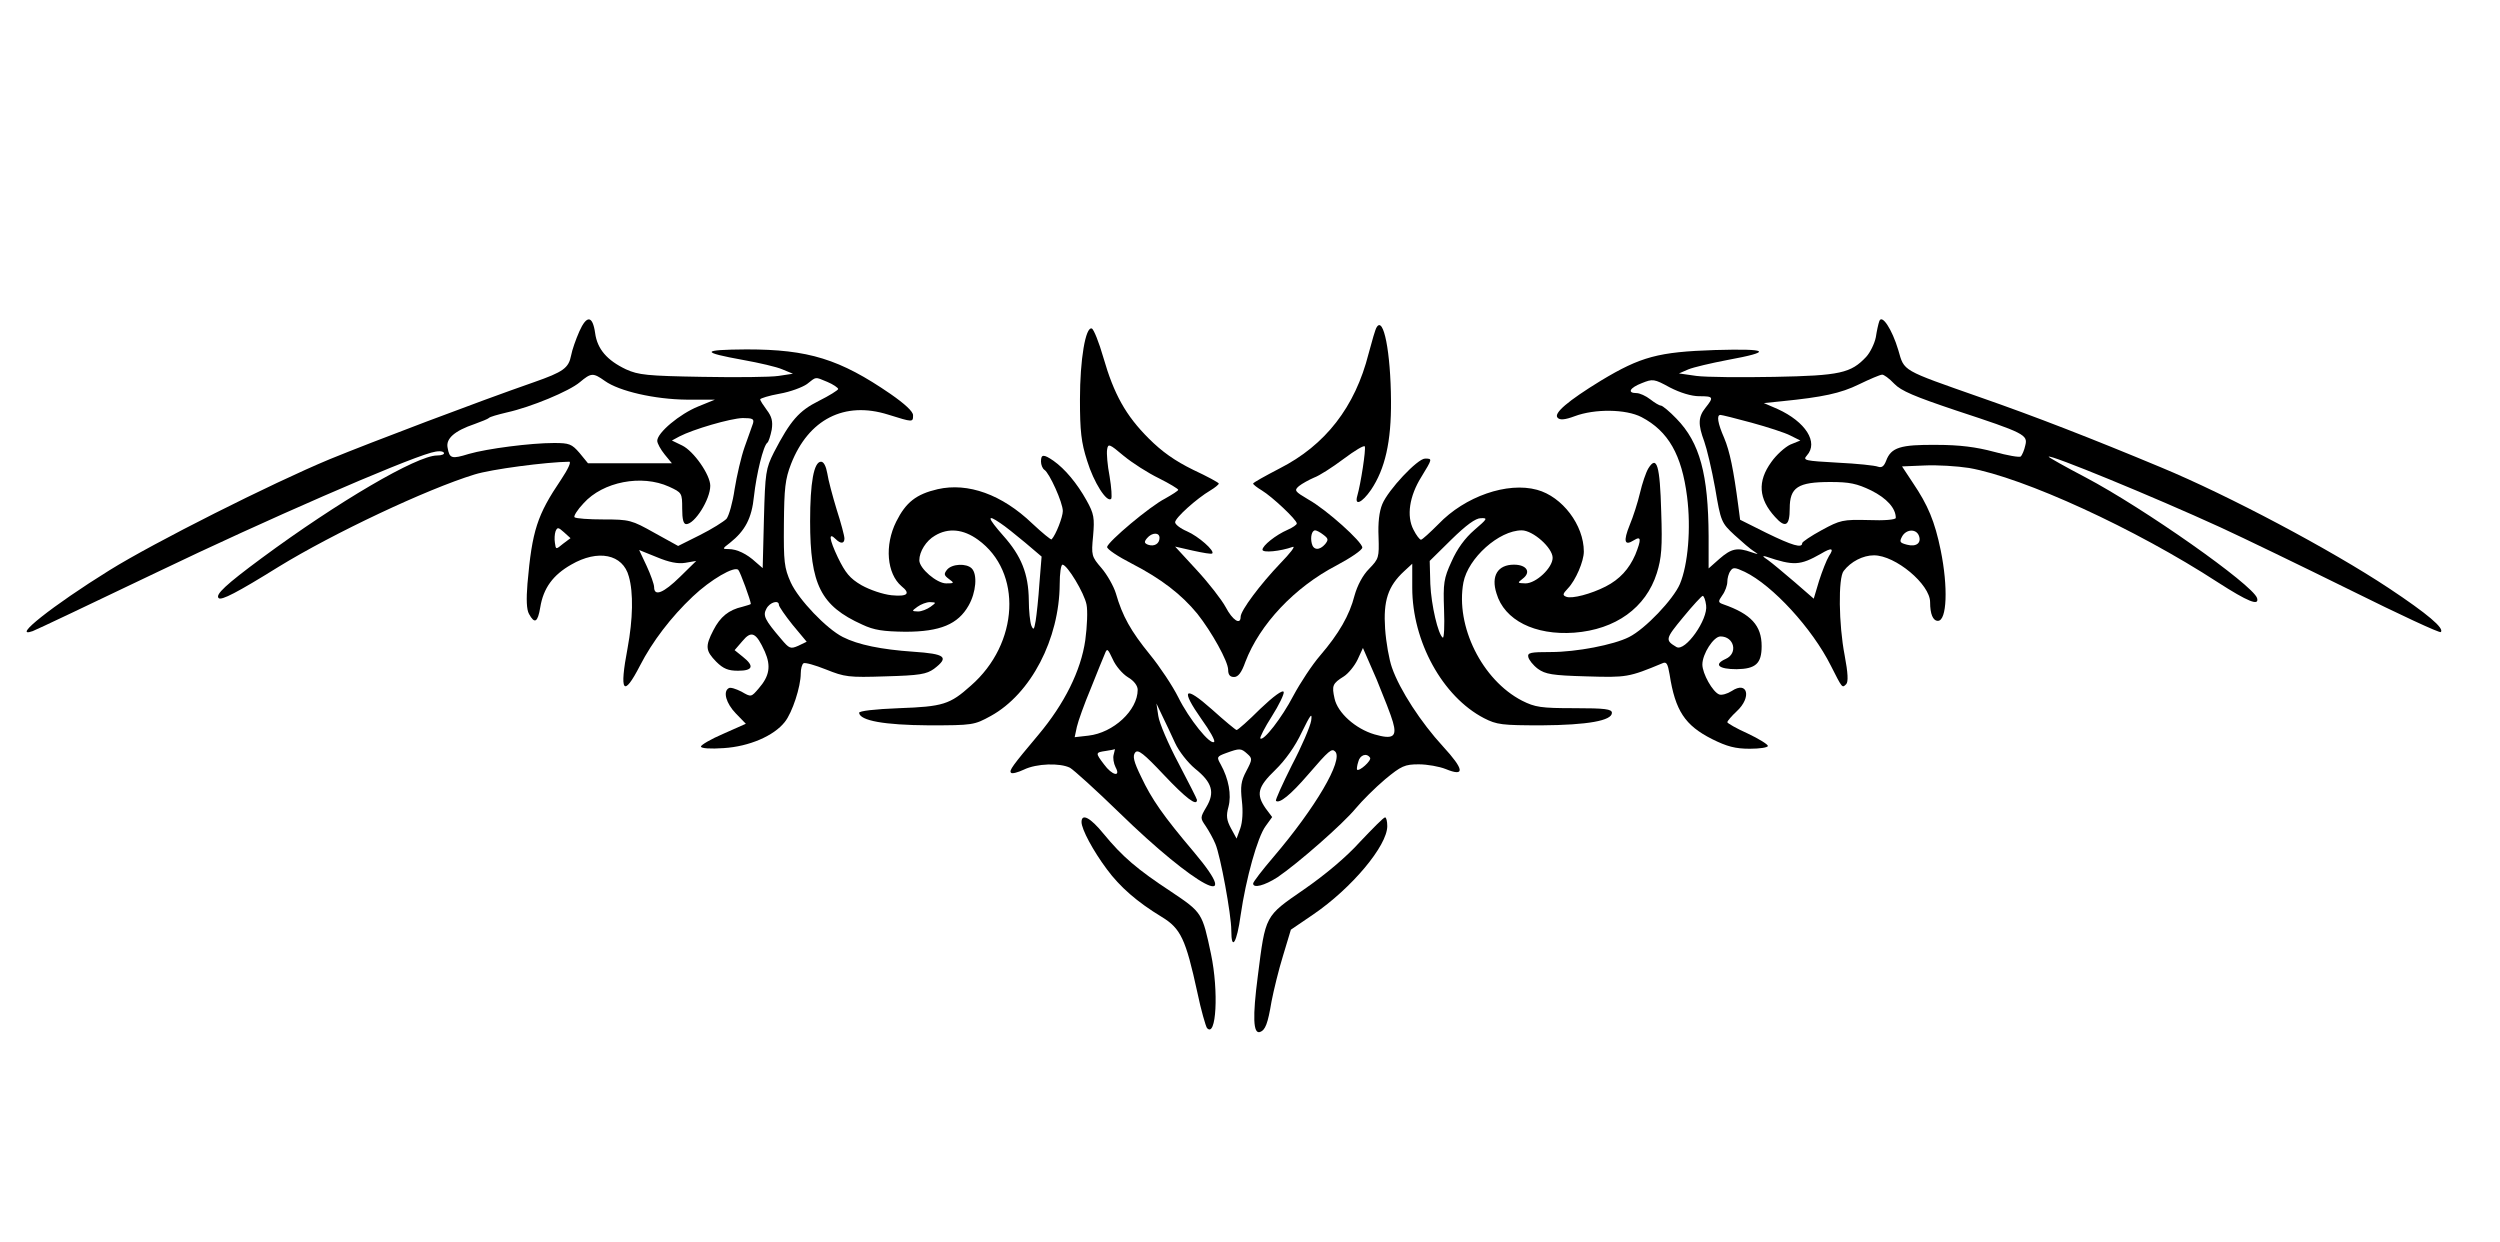
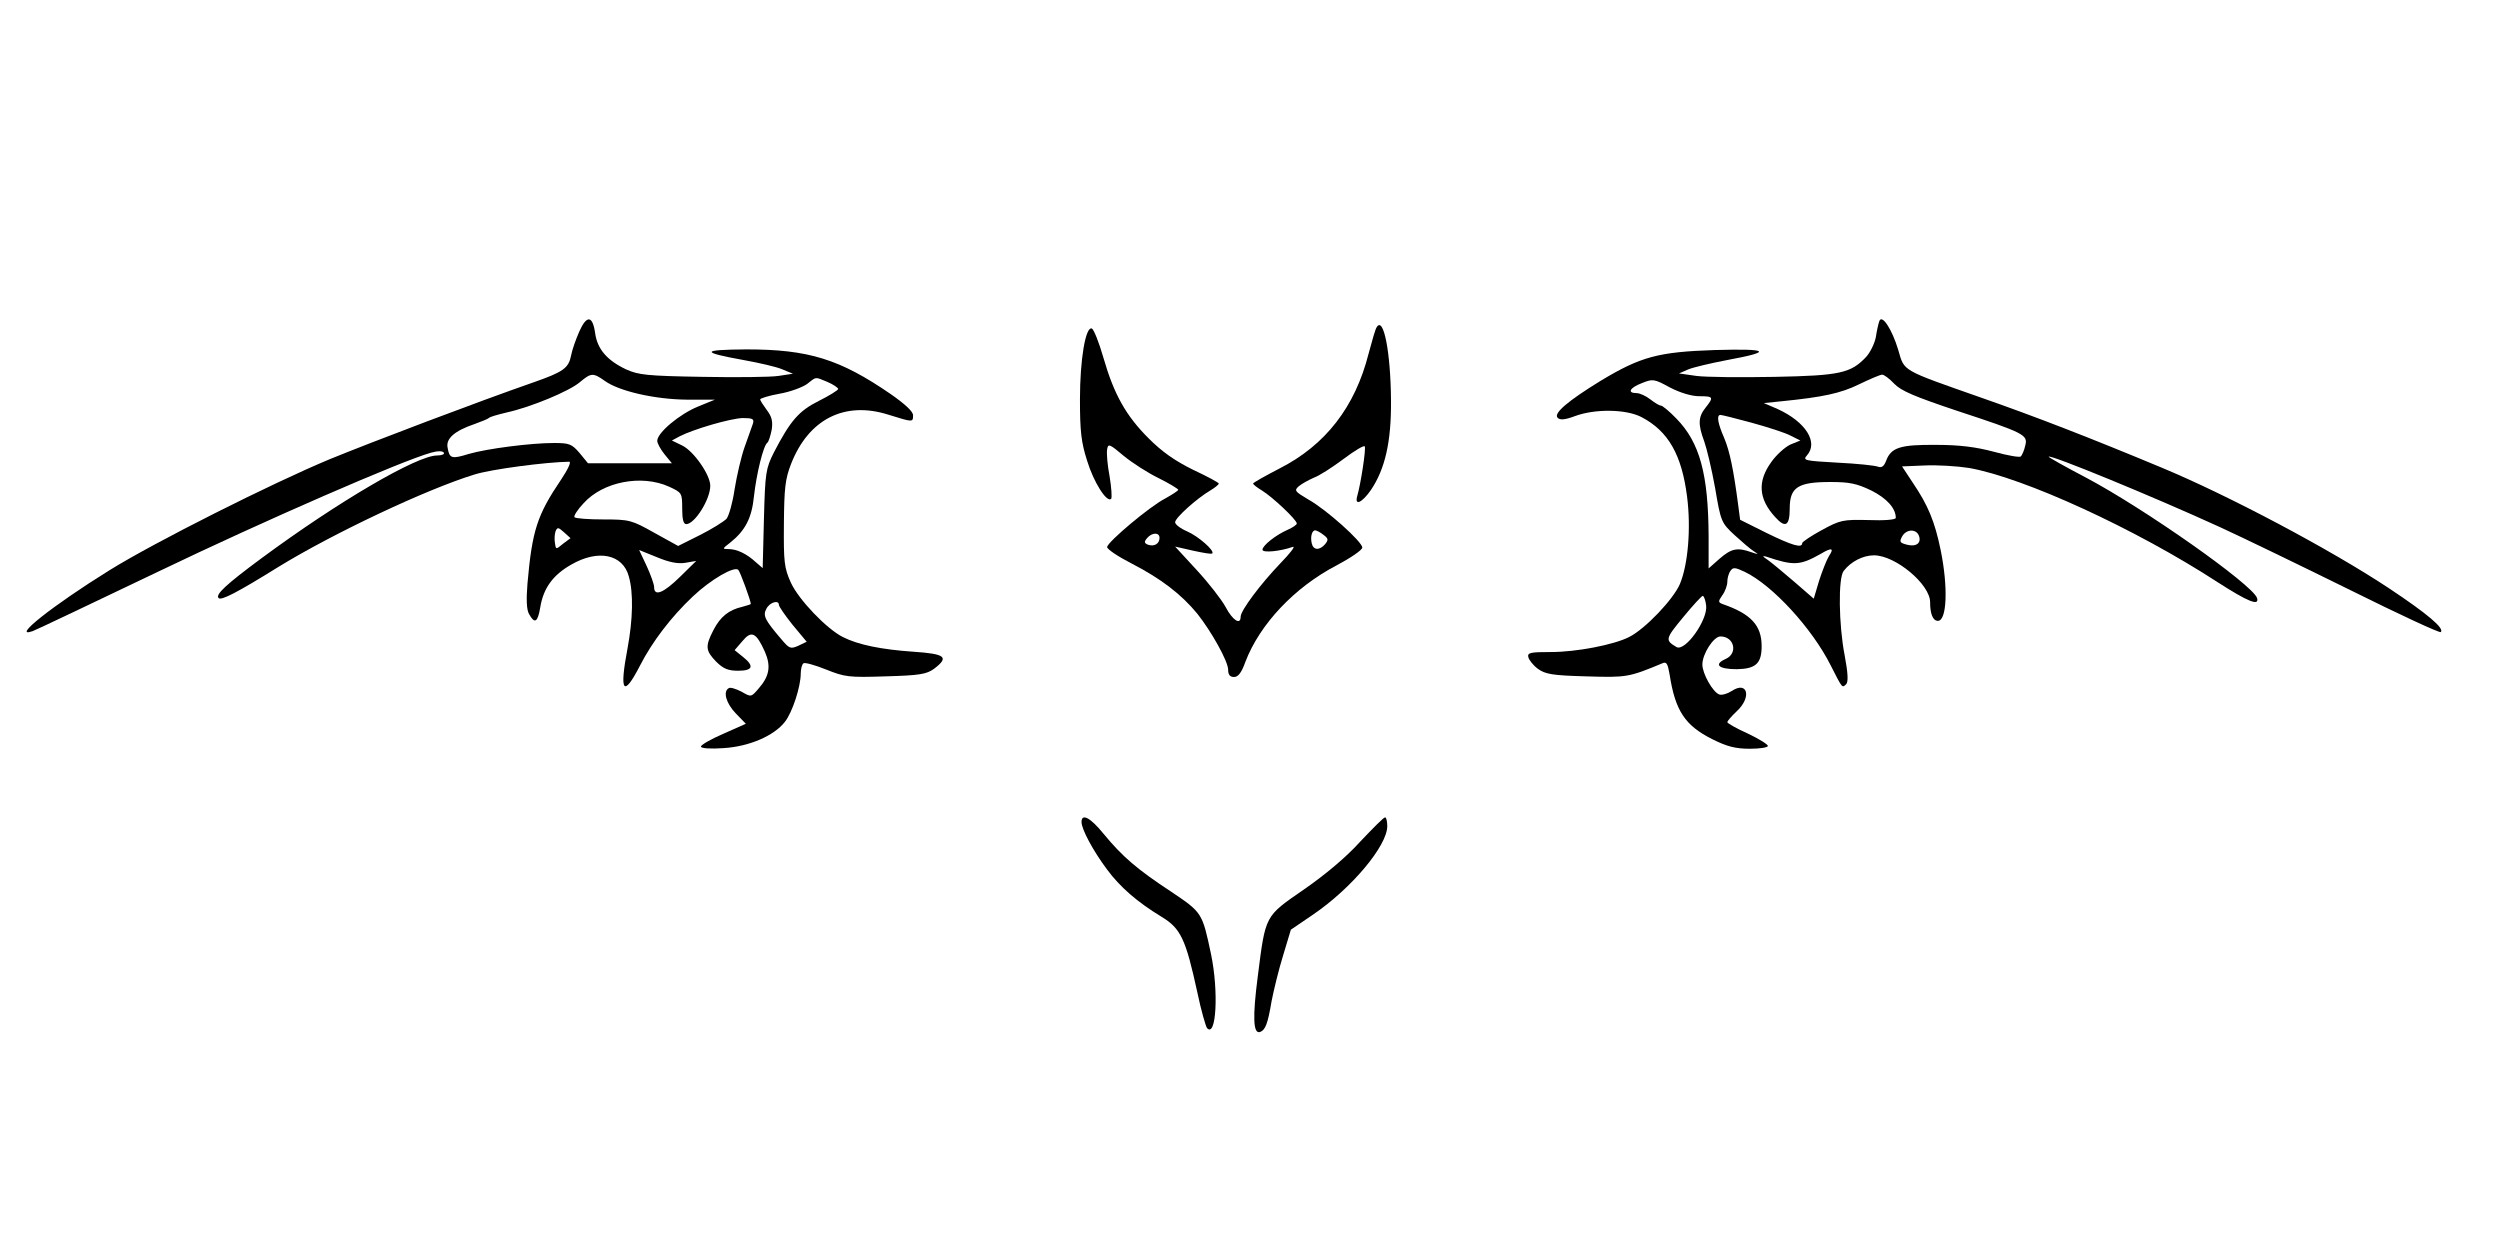
<svg xmlns="http://www.w3.org/2000/svg" version="1.0" width="600pt" height="298pt" viewBox="0 0 800 398" preserveAspectRatio="xMidYMid meet">
  <g transform="translate(0,398) scale(0.1,-0.1)" fill="#000000" stroke="none">
    <path d="M1850 2917 c-11 -25 -23 -59 -26 -76 -8 -41 -25 -53 -119 -86 -181 -63 -518 -191 -655 -247 -185 -77 -563 -267 -706 -356 -182 -113 -317 -220 -246 -195 9 3 190 89 401 190 341 164 780 355 876 382 21 6 37 6 41 0 3 -5 -7 -9 -22 -9 -64 0 -317 -148 -562 -329 -115 -85 -149 -117 -138 -128 8 -9 60 18 192 100 176 108 475 249 628 296 54 17 230 40 304 41 7 0 -4 -24 -26 -57 -77 -114 -93 -163 -108 -334 -4 -50 -3 -83 5 -97 18 -33 28 -27 36 21 10 62 41 104 99 137 86 50 166 34 185 -38 15 -52 13 -137 -4 -229 -27 -142 -14 -161 40 -56 39 76 99 155 169 221 57 54 134 99 146 85 6 -6 40 -99 40 -109 0 -1 -12 -5 -27 -9 -44 -10 -71 -32 -93 -75 -27 -52 -25 -66 9 -101 23 -23 39 -29 70 -29 48 0 53 15 15 45 l-26 21 25 29 c29 35 44 28 72 -34 20 -46 15 -78 -20 -118 -24 -28 -24 -28 -55 -10 -18 9 -36 15 -41 11 -19 -11 -8 -49 23 -81 l32 -33 -72 -32 c-40 -17 -72 -36 -72 -41 0 -6 31 -8 73 -5 81 5 161 39 196 84 24 30 51 113 51 155 0 15 4 30 9 33 5 3 37 -6 72 -20 60 -24 72 -26 191 -22 110 3 131 7 155 24 50 38 37 48 -67 55 -101 7 -176 22 -225 47 -52 26 -142 120 -167 175 -21 47 -23 66 -22 187 1 115 4 144 23 193 56 143 171 202 311 158 80 -25 80 -25 80 -2 0 12 -26 36 -72 68 -163 112 -263 143 -462 143 -146 -1 -148 -9 -10 -34 50 -9 107 -22 125 -30 l34 -14 -46 -7 c-26 -4 -136 -5 -245 -3 -177 3 -204 6 -244 24 -61 29 -92 65 -99 116 -8 57 -27 59 -51 5z m82 -158 c46 -33 160 -59 262 -60 l91 0 -54 -22 c-59 -24 -131 -84 -131 -110 0 -8 11 -28 24 -44 l23 -28 -134 0 -135 0 -27 33 c-25 29 -33 32 -82 32 -75 0 -214 -18 -273 -35 -55 -17 -62 -15 -68 20 -6 29 22 54 87 76 22 8 42 16 45 19 3 4 29 11 58 18 77 17 200 68 234 97 36 30 42 31 80 4z m713 -3 c19 -8 35 -19 35 -23 -1 -4 -28 -21 -62 -38 -64 -32 -91 -63 -144 -165 -26 -52 -28 -64 -32 -213 l-4 -158 -22 19 c-29 27 -61 42 -87 42 -21 0 -21 1 4 20 49 39 70 79 77 149 8 72 30 163 43 172 4 3 10 22 14 42 4 27 0 42 -16 63 -11 15 -21 30 -21 34 0 3 28 12 62 18 35 6 74 21 88 31 31 24 24 24 65 7z m-238 -133 c-4 -10 -15 -44 -27 -76 -11 -31 -25 -92 -32 -135 -6 -42 -18 -85 -26 -95 -9 -9 -47 -33 -85 -52 l-70 -35 -76 42 c-73 41 -80 43 -163 43 -47 0 -89 3 -93 7 -4 3 9 24 29 45 62 69 186 93 274 53 41 -19 42 -20 42 -70 0 -35 4 -50 13 -50 27 0 77 79 77 123 0 35 -53 111 -90 129 l-33 16 24 13 c44 23 164 58 203 59 32 0 37 -3 33 -17z m-609 -386 c-23 -19 -23 -19 -26 3 -2 12 -1 28 2 37 6 14 9 13 27 -3 l21 -19 -24 -18z m392 -61 l35 6 -52 -51 c-53 -52 -83 -64 -83 -33 0 9 -11 40 -24 68 l-24 51 57 -23 c38 -16 67 -22 91 -18z m300 -135 c0 -5 20 -34 44 -64 l45 -54 -27 -13 c-25 -11 -29 -9 -55 22 -53 62 -59 75 -47 97 11 21 40 29 40 12z" />
    <path d="M6017 2950 c-3 -8 -8 -31 -11 -51 -4 -20 -18 -49 -31 -63 -49 -52 -83 -60 -294 -64 -107 -2 -219 -1 -250 3 l-56 8 30 13 c17 7 73 20 125 30 147 27 135 37 -40 32 -181 -6 -237 -21 -365 -98 -106 -65 -153 -105 -139 -119 7 -8 23 -7 55 5 64 24 164 23 214 -3 86 -45 129 -121 146 -255 13 -102 3 -218 -23 -280 -21 -49 -111 -144 -163 -170 -49 -25 -169 -48 -250 -48 -66 0 -76 -2 -73 -16 2 -9 15 -26 31 -38 24 -17 45 -21 155 -24 129 -4 136 -3 244 42 13 6 17 -1 23 -36 18 -116 49 -163 136 -207 48 -24 75 -31 121 -31 32 0 58 4 58 9 0 5 -29 23 -65 40 -36 16 -65 33 -65 36 0 4 14 20 30 35 49 45 35 99 -16 65 -14 -9 -32 -14 -40 -11 -21 8 -54 67 -54 96 0 34 36 90 58 90 44 0 57 -54 17 -72 -40 -18 -23 -33 35 -33 61 1 80 18 80 74 0 66 -34 103 -123 134 -17 6 -17 9 -3 29 9 12 16 32 16 43 0 11 4 27 10 35 8 12 14 12 46 -3 89 -43 216 -181 276 -301 37 -73 36 -72 49 -59 7 7 6 35 -5 93 -19 98 -21 248 -3 270 23 30 62 50 97 50 69 0 180 -93 180 -150 0 -38 9 -60 25 -60 29 0 33 108 9 226 -19 93 -41 145 -89 216 l-35 53 72 3 c40 2 105 -2 143 -8 175 -31 532 -194 798 -367 95 -61 133 -77 125 -50 -14 43 -364 289 -550 387 -65 34 -118 64 -118 66 0 10 336 -128 550 -226 74 -34 262 -125 418 -202 155 -77 286 -138 289 -134 12 12 -42 58 -167 141 -184 122 -513 297 -730 387 -223 93 -403 163 -578 224 -256 90 -244 83 -264 152 -20 67 -53 117 -61 92z m48 -200 c22 -23 65 -41 199 -86 219 -72 230 -78 221 -112 -3 -15 -10 -30 -14 -35 -4 -4 -43 3 -87 15 -56 15 -109 22 -184 22 -115 1 -145 -8 -161 -51 -7 -18 -14 -23 -26 -19 -10 4 -68 10 -130 13 -105 6 -112 7 -98 23 38 42 -4 108 -94 149 l-44 19 59 6 c129 13 187 25 246 54 35 17 68 31 74 31 5 1 23 -12 39 -29z m-625 -40 c46 0 47 -3 20 -37 -24 -30 -24 -54 -4 -108 8 -22 24 -89 35 -150 18 -107 20 -111 62 -150 24 -22 52 -46 62 -52 17 -11 16 -11 -8 -3 -45 16 -64 12 -102 -21 l-35 -31 0 103 c-1 199 -28 300 -103 377 -22 23 -45 42 -50 42 -5 0 -20 9 -34 20 -14 11 -34 20 -44 20 -31 0 -22 17 17 32 35 14 39 14 90 -14 33 -17 69 -28 94 -28z m168 -85 c51 -14 107 -32 124 -41 l32 -16 -32 -13 c-17 -8 -45 -33 -61 -56 -45 -62 -41 -118 12 -176 33 -37 47 -29 47 27 0 68 26 85 130 85 62 0 85 -5 131 -27 50 -25 79 -57 79 -88 0 -6 -38 -9 -87 -7 -83 2 -91 0 -150 -32 -35 -19 -63 -38 -63 -42 0 -17 -31 -8 -115 33 l-84 42 -6 46 c-15 114 -27 173 -45 216 -21 48 -25 74 -12 74 4 0 49 -11 100 -25z m536 -362 c9 -23 -8 -37 -38 -29 -23 6 -25 9 -16 26 13 24 45 26 54 3z m-288 -65 c-8 -13 -22 -49 -32 -80 l-17 -57 -61 53 c-34 29 -72 61 -86 71 -17 11 -19 15 -6 11 89 -30 109 -29 176 9 35 21 43 18 26 -7z m-394 -158 c7 -45 -67 -150 -95 -134 -37 22 -36 26 21 95 31 38 60 69 63 69 4 0 9 -14 11 -30z" />
    <path d="M4406 2931 c-4 -5 -15 -44 -26 -85 -43 -170 -138 -293 -286 -368 -46 -24 -84 -45 -84 -48 0 -3 13 -13 28 -22 33 -20 112 -94 112 -106 0 -4 -13 -13 -29 -20 -39 -17 -81 -51 -81 -64 0 -11 58 -5 97 9 10 3 -8 -20 -40 -53 -64 -67 -127 -151 -127 -171 0 -28 -26 -11 -48 31 -13 24 -55 78 -93 119 l-69 75 57 -13 c32 -7 60 -12 62 -9 9 8 -44 55 -81 71 -21 9 -38 22 -38 29 0 14 69 76 113 102 15 9 27 19 27 22 0 3 -37 23 -82 44 -59 29 -100 58 -143 101 -73 73 -111 141 -145 259 -14 49 -31 91 -37 93 -20 7 -38 -99 -38 -227 0 -102 4 -138 23 -197 21 -69 63 -135 77 -122 3 4 1 36 -5 72 -7 36 -10 74 -8 86 3 20 7 19 53 -20 28 -23 78 -55 113 -72 34 -17 62 -34 62 -37 0 -3 -19 -15 -42 -28 -49 -25 -182 -137 -186 -155 -1 -7 35 -31 80 -54 93 -48 158 -98 209 -160 46 -58 99 -153 99 -180 0 -16 6 -23 19 -23 13 0 24 14 36 48 46 121 158 240 293 310 45 24 82 49 82 57 0 18 -114 121 -173 154 -44 26 -46 29 -30 43 10 8 32 20 48 27 17 6 59 33 95 60 36 27 66 45 68 40 4 -10 -13 -120 -24 -158 -10 -34 15 -23 44 19 45 67 65 154 64 285 -1 157 -24 273 -46 236z m-171 -665 c16 -12 17 -16 6 -30 -18 -21 -38 -20 -43 2 -5 20 0 42 11 42 4 0 16 -6 26 -14z m-525 -10 c0 -19 -17 -29 -37 -22 -12 5 -13 9 -3 21 16 19 40 19 40 1z" />
-     <path d="M3330 2501 c0 -11 5 -23 11 -27 16 -10 59 -105 59 -132 0 -19 -22 -76 -36 -91 -2 -2 -30 21 -62 51 -97 93 -206 132 -303 110 -69 -16 -102 -42 -133 -104 -38 -76 -30 -167 17 -207 30 -24 19 -34 -32 -29 -28 3 -69 17 -96 32 -38 22 -52 40 -76 89 -28 59 -31 83 -7 59 16 -16 28 -15 28 2 0 8 -11 50 -25 93 -13 43 -27 95 -30 116 -4 22 -11 37 -20 37 -23 0 -35 -67 -35 -191 0 -203 34 -271 167 -331 38 -18 67 -22 138 -23 112 0 169 24 203 84 24 42 29 100 10 119 -17 17 -63 15 -79 -4 -11 -14 -10 -18 6 -30 18 -13 17 -14 -9 -14 -30 0 -86 48 -86 74 0 28 22 63 50 79 43 26 91 21 138 -13 143 -103 132 -333 -23 -468 -67 -60 -89 -67 -230 -72 -78 -3 -129 -9 -128 -15 3 -25 80 -39 223 -40 142 0 146 1 199 30 129 71 220 247 221 423 0 34 4 62 9 62 15 0 70 -91 77 -128 4 -19 2 -70 -4 -114 -14 -98 -67 -204 -150 -303 -84 -100 -95 -115 -88 -122 3 -4 22 1 41 10 41 20 116 22 148 6 12 -7 83 -71 157 -143 245 -239 407 -325 240 -127 -99 117 -135 169 -169 241 -24 49 -28 67 -19 78 9 11 27 -3 92 -72 70 -74 106 -102 106 -80 0 3 -27 56 -59 117 -33 62 -62 130 -65 152 l-6 40 19 -40 c11 -22 29 -61 41 -87 12 -26 40 -62 64 -82 55 -44 64 -76 36 -123 -20 -34 -20 -35 -2 -61 10 -15 24 -40 31 -57 16 -37 51 -227 51 -277 0 -69 18 -40 30 49 17 117 54 250 80 285 l21 29 -21 28 c-31 45 -26 68 31 123 32 31 64 76 85 121 28 57 34 65 30 37 -3 -19 -31 -84 -62 -143 -30 -60 -53 -111 -51 -114 11 -10 47 19 103 84 68 79 76 85 87 74 27 -27 -64 -181 -197 -337 -36 -42 -66 -81 -66 -86 0 -16 36 -7 78 20 65 44 210 171 251 221 20 24 62 66 94 93 52 43 63 48 108 48 27 0 66 -7 86 -15 63 -26 60 -2 -9 73 -69 75 -138 180 -163 252 -9 25 -19 81 -22 125 -6 89 9 136 61 184 l26 24 0 -77 c0 -172 97 -349 230 -418 41 -21 57 -23 185 -23 147 1 225 15 225 40 0 12 -21 15 -120 15 -108 0 -126 3 -168 24 -128 66 -214 239 -188 379 15 78 114 167 187 167 36 0 99 -56 99 -88 0 -32 -53 -82 -87 -82 -26 1 -27 1 -9 15 28 21 13 45 -28 45 -52 0 -74 -36 -56 -92 25 -86 123 -135 249 -126 133 10 230 80 265 191 15 48 18 83 14 197 -4 148 -14 182 -41 139 -8 -13 -20 -49 -27 -79 -7 -30 -22 -77 -33 -103 -21 -52 -17 -68 13 -49 24 15 25 4 5 -46 -20 -46 -50 -79 -95 -102 -47 -24 -108 -40 -126 -33 -13 5 -12 9 5 27 25 26 51 87 51 118 0 85 -69 176 -150 198 -95 26 -231 -21 -316 -110 -27 -27 -52 -50 -56 -50 -4 0 -15 14 -24 32 -23 44 -13 108 25 169 36 59 36 59 12 59 -24 0 -118 -100 -137 -146 -10 -24 -14 -60 -12 -105 2 -66 1 -70 -30 -102 -21 -21 -38 -54 -47 -86 -16 -63 -50 -122 -110 -192 -26 -30 -64 -88 -86 -129 -37 -71 -96 -147 -106 -137 -2 3 14 35 37 71 23 36 40 72 38 78 -3 8 -33 -14 -75 -54 -38 -38 -72 -68 -76 -68 -3 0 -39 30 -79 66 -89 79 -102 66 -33 -32 26 -36 44 -68 40 -72 -12 -12 -81 74 -115 143 -18 36 -59 98 -91 137 -61 75 -88 123 -109 196 -7 23 -28 60 -46 81 -32 37 -33 41 -27 103 5 58 3 71 -21 114 -30 54 -69 101 -106 127 -32 22 -40 21 -40 -2z m-130 -198 c14 -9 49 -37 79 -62 l53 -45 -7 -86 c-3 -47 -9 -101 -12 -120 -5 -29 -7 -31 -14 -15 -4 11 -8 47 -8 81 -1 85 -24 142 -82 207 -51 58 -54 71 -9 40z m1519 -22 c-30 -26 -55 -60 -73 -101 -25 -54 -27 -70 -24 -154 2 -52 0 -92 -4 -90 -15 10 -37 104 -40 172 l-2 74 69 68 c48 47 78 69 95 69 23 1 21 -2 -21 -38z m-1743 -246 c-11 -8 -29 -15 -40 -15 -21 1 -21 1 -2 15 11 8 29 15 40 15 21 -1 21 -1 2 -15z m633 -226 c19 -11 31 -27 31 -40 0 -66 -78 -138 -158 -147 l-44 -5 7 33 c4 18 24 74 45 124 20 50 40 100 45 111 7 18 9 16 25 -18 9 -21 31 -47 49 -58z m849 -143 c14 -48 0 -57 -59 -40 -61 18 -118 69 -128 115 -9 41 -7 48 30 71 14 9 34 33 44 54 l17 37 44 -101 c23 -56 47 -117 52 -136z m-895 -105 c-3 -10 0 -28 6 -40 18 -33 -11 -27 -37 9 -28 37 -28 38 6 43 15 2 28 5 29 6 0 0 -1 -8 -4 -18z m428 3 c17 -15 17 -18 -3 -56 -17 -32 -19 -49 -14 -95 4 -34 2 -68 -5 -88 l-12 -33 -18 33 c-14 26 -16 40 -8 69 10 38 1 89 -25 136 -13 23 -13 25 17 36 44 16 48 16 68 -2z m394 -13 c5 -9 -35 -45 -42 -38 -1 2 0 13 4 25 5 22 27 30 38 13z" />
    <path d="M3460 1345 c0 -23 37 -92 81 -151 42 -57 97 -105 176 -153 61 -37 77 -71 114 -241 12 -58 27 -109 31 -115 30 -34 38 118 13 237 -28 132 -28 133 -128 200 -108 71 -156 112 -216 185 -43 53 -71 67 -71 38z" />
    <path d="M4353 1282 c-44 -49 -112 -106 -180 -153 -126 -87 -123 -81 -148 -278 -17 -131 -15 -186 7 -179 17 6 25 26 37 98 7 36 23 102 37 147 l25 83 72 49 c123 84 237 220 237 283 0 15 -3 28 -7 28 -5 0 -40 -36 -80 -78z" />
  </g>
</svg>